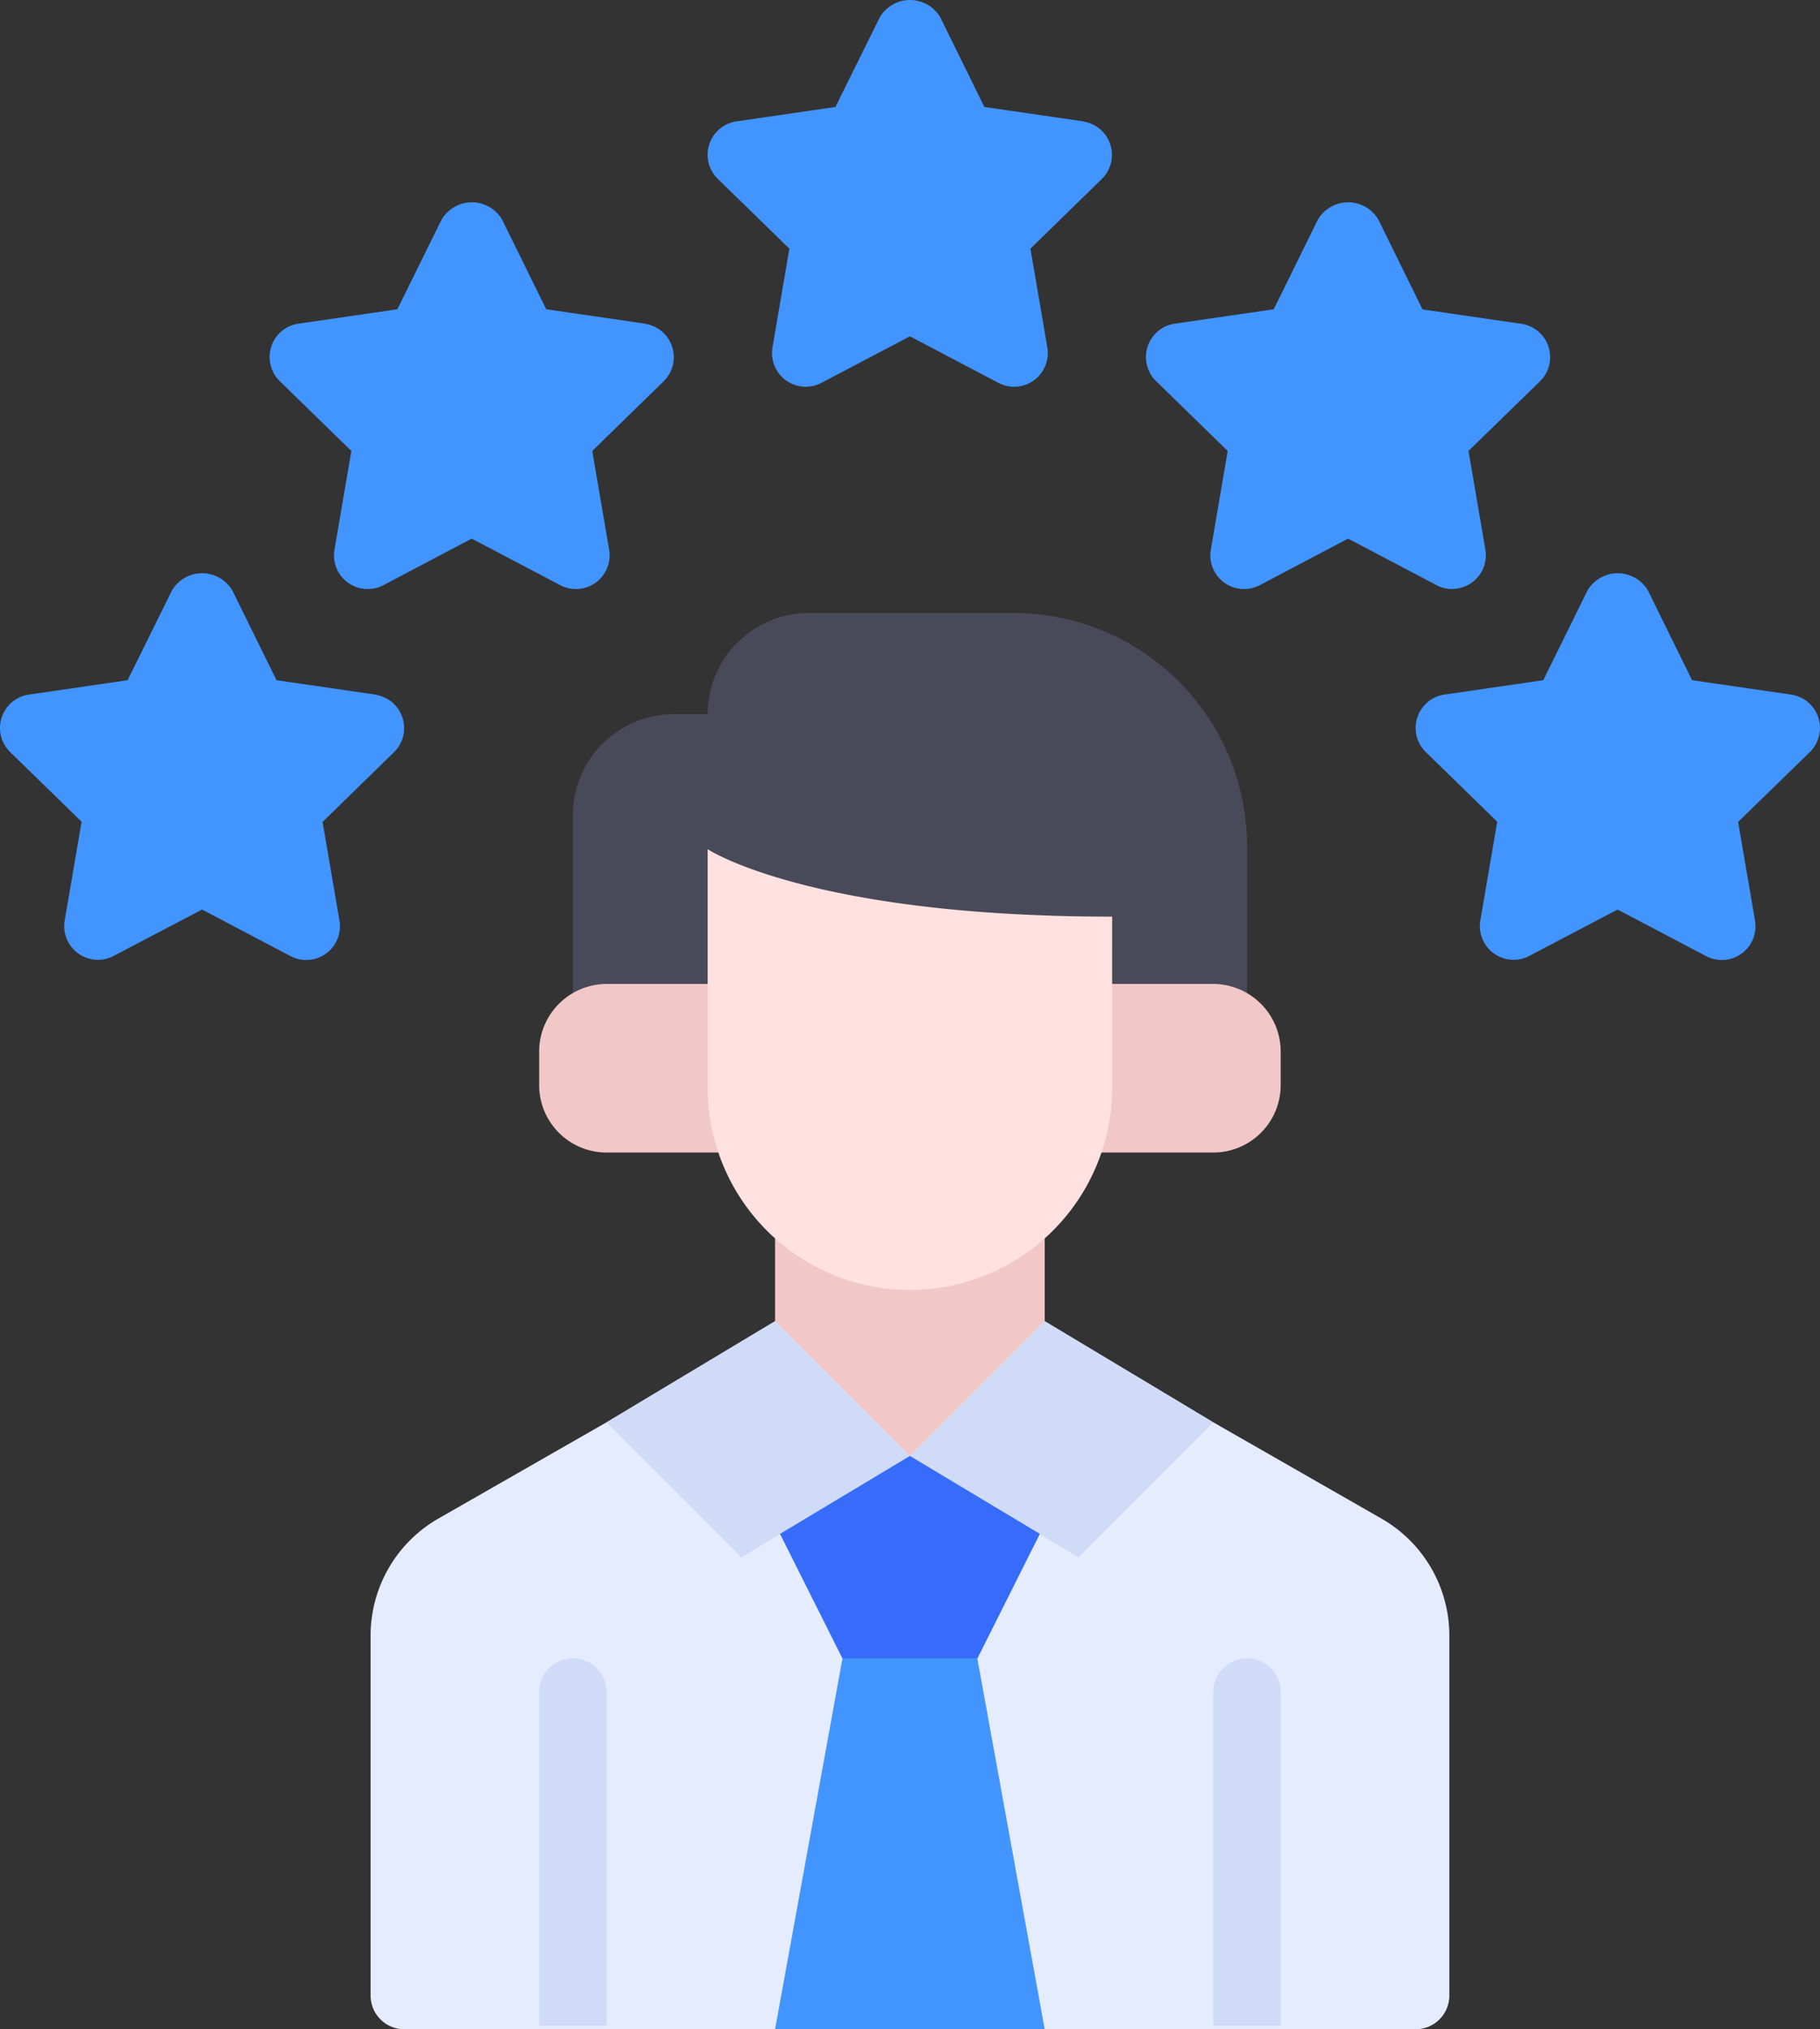
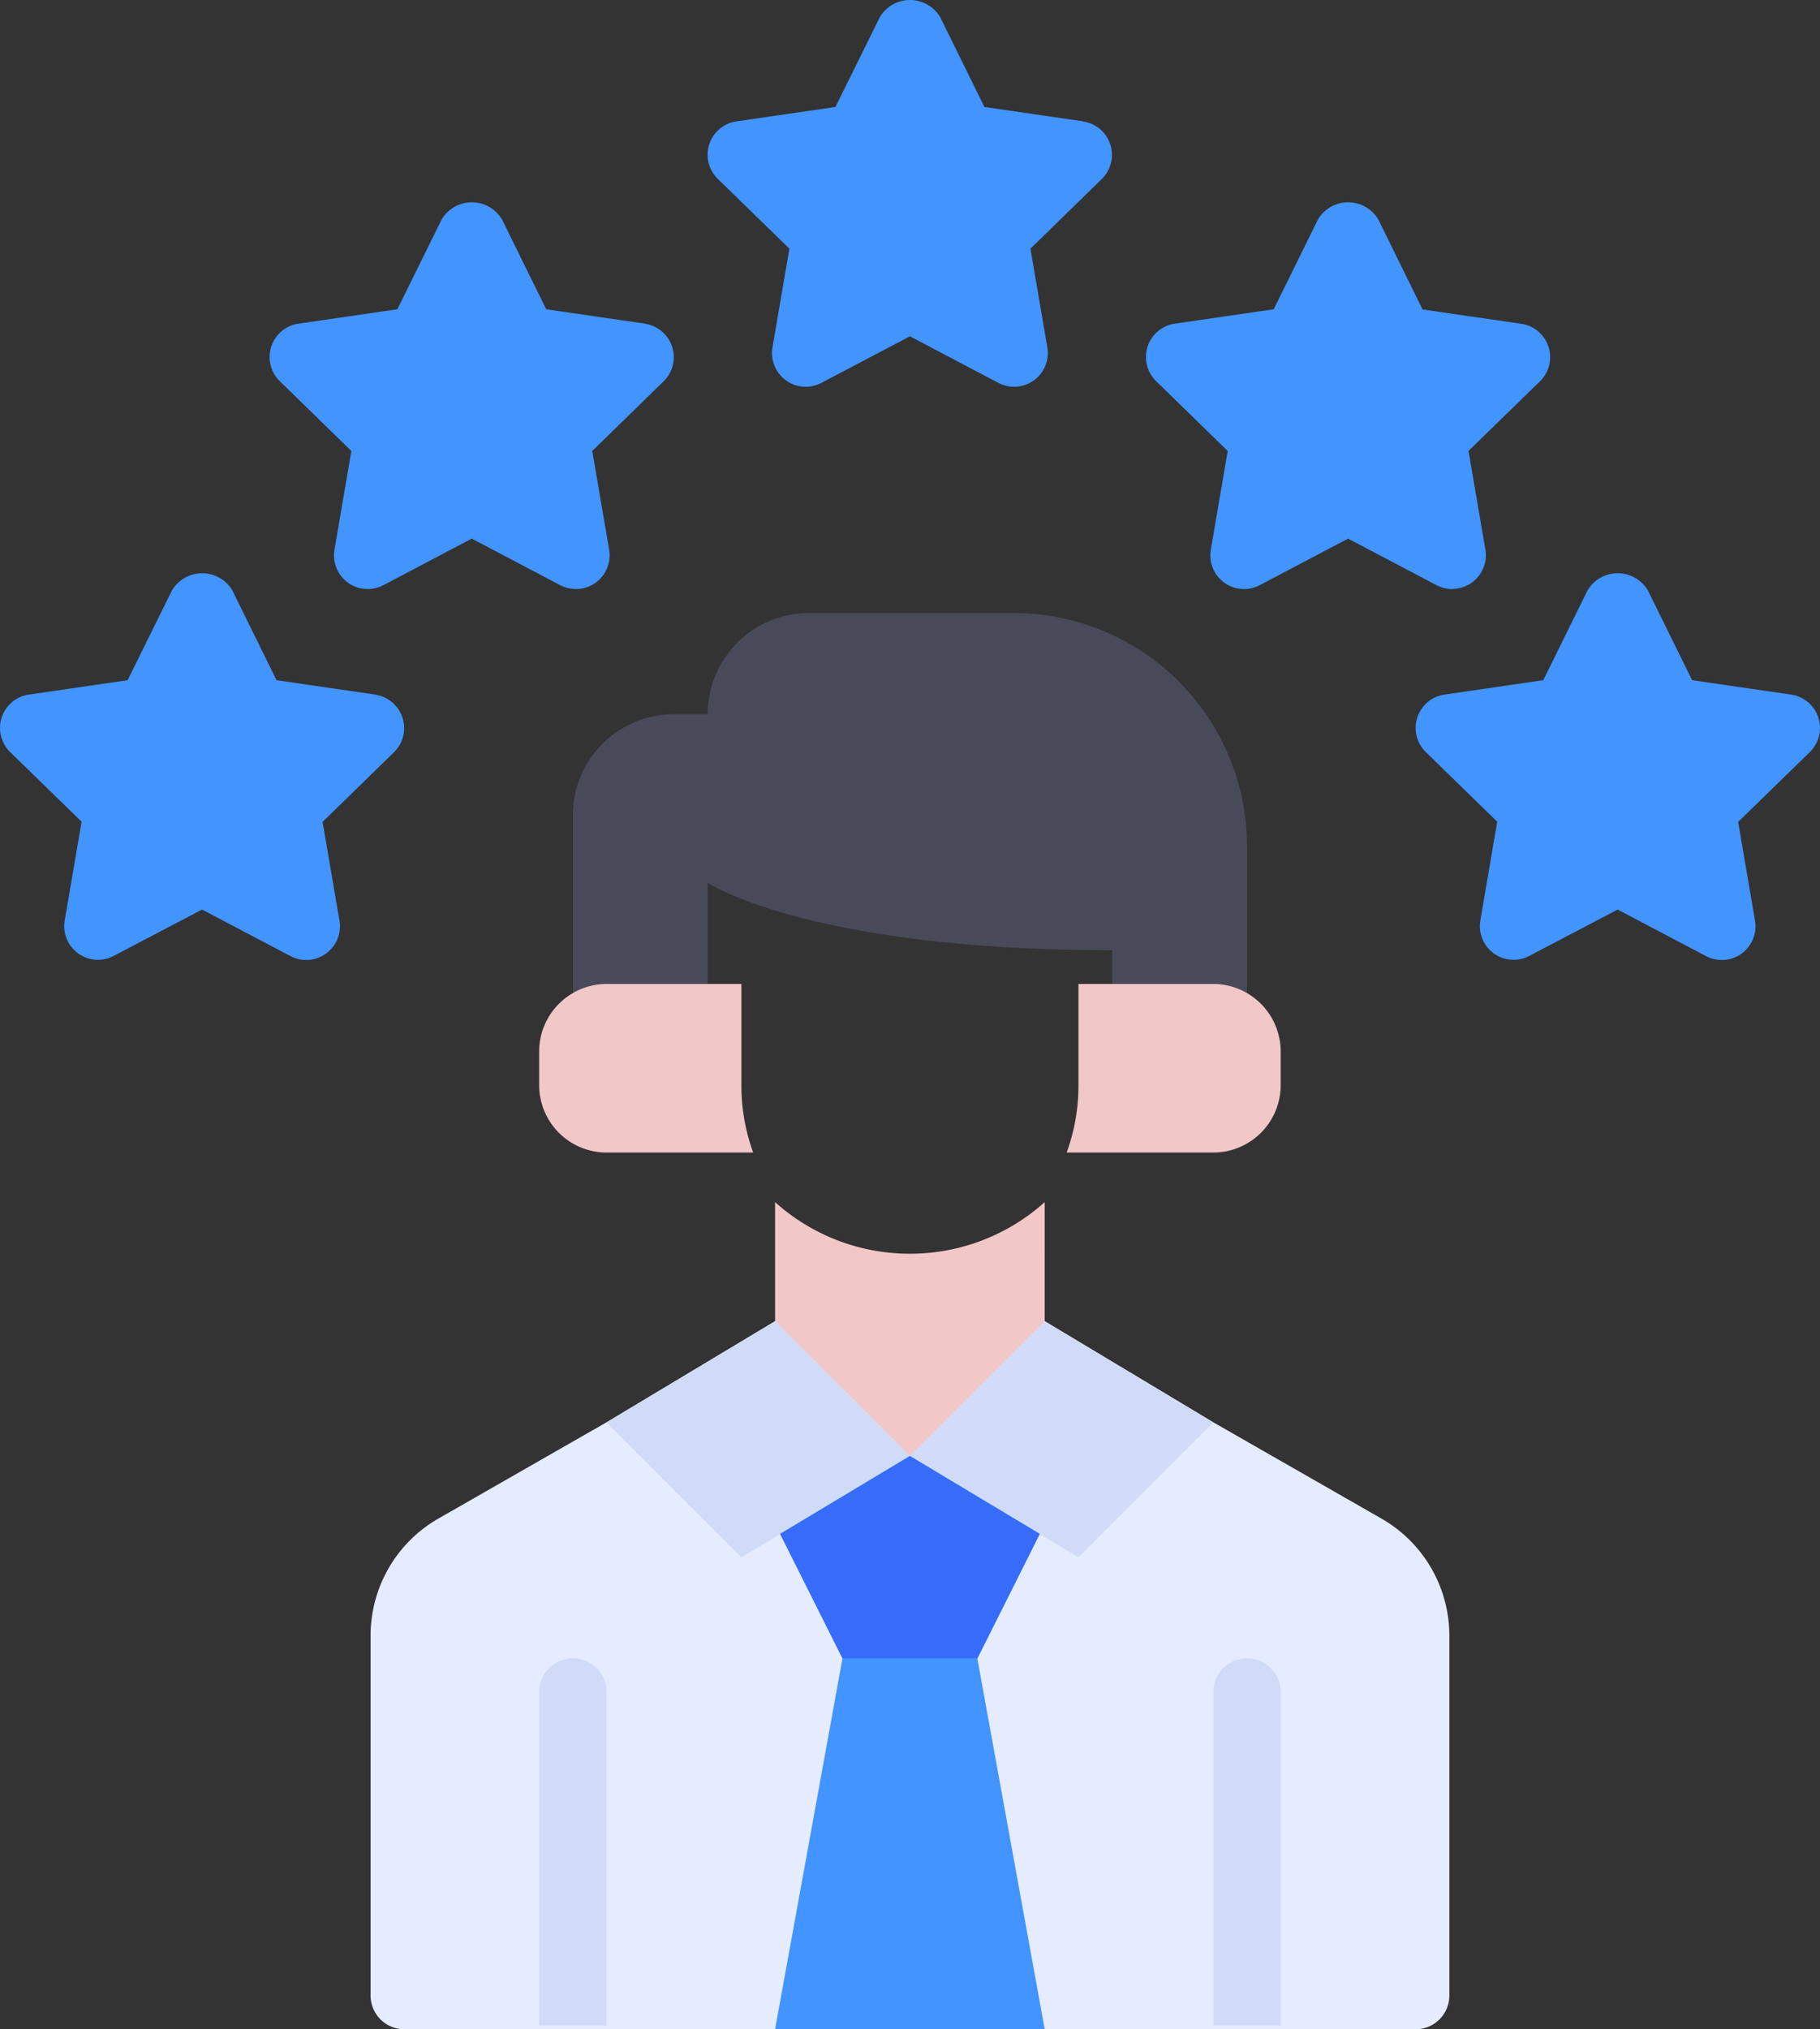
<svg xmlns="http://www.w3.org/2000/svg" width="66.474" height="74.088" viewBox="0 0 66.474 74.088">
  <rect x="0" y="0" width="66.474" height="74.088" fill="#333333" stroke="none" />
  <g id="reward_employee" data-name="reward employee" transform="translate(-5.005 -1.91)">
    <path id="Path_251" data-name="Path 251" d="M38.1,20.09H30.618a3.693,3.693,0,0,0-3.693,3.693H25.693A3.693,3.693,0,0,0,22,27.477v7.731a2.347,2.347,0,0,1,1.231-.345h3.693V29.939S30.618,32.4,41.7,32.4v2.462h3.693a2.347,2.347,0,0,1,1.231.345v-6.6A8.522,8.522,0,0,0,38.1,20.09Z" transform="translate(3.928 4.202)" fill="#494a59" />
    <path id="Path_252" data-name="Path 252" d="M42.005,31.09H37.081v3.693a7.14,7.14,0,0,1-.431,2.462h5.355a2.462,2.462,0,0,0,2.462-2.462V33.552a2.47,2.47,0,0,0-2.462-2.462Z" transform="translate(7.314 6.744)" fill="#f2c7c7" />
    <path id="Path_253" data-name="Path 253" d="M28.387,34.783V31.09H23.462A2.47,2.47,0,0,0,21,33.552v1.231a2.462,2.462,0,0,0,2.462,2.462h5.355A7.141,7.141,0,0,1,28.387,34.783Z" transform="translate(3.697 6.744)" fill="#f2c7c7" />
    <path id="Path_254" data-name="Path 254" d="M32.924,39.444A7.351,7.351,0,0,1,28,37.56v5.577l4.924,4.924,4.924-4.924V37.56a7.351,7.351,0,0,1-4.924,1.884Z" transform="translate(5.314 8.239)" fill="#f2c7c7" />
    <path id="Path_255" data-name="Path 255" d="M52.909,48.292l-6.131-3.509L40.622,41.09,35.7,46.014,30.773,41.09l-6.156,3.693-6.131,3.509A4.924,4.924,0,0,0,16,52.576V65.712a1.231,1.231,0,0,0,1.231,1.231H54.164A1.231,1.231,0,0,0,55.4,65.712V52.576A4.924,4.924,0,0,0,52.909,48.292Z" transform="translate(2.541 9.055)" fill="#e6ecff" />
-     <path id="Path_256" data-name="Path 256" d="M26,27.094v8.618a7.387,7.387,0,1,0,14.773,0V29.556C29.693,29.556,26,27.094,26,27.094Z" transform="translate(4.852 5.82)" fill="#ffe1e1" />
    <path id="Path_257" data-name="Path 257" d="M43.08,44.787l-6.156-3.693L32,46.018l6.156,3.693Z" transform="translate(6.239 9.056)" fill="#d0dbf7" />
    <path id="Path_258" data-name="Path 258" d="M23,44.787l6.156-3.693,4.924,4.924-6.156,3.693Z" transform="translate(4.159 9.056)" fill="#d0dbf7" />
    <path id="Path_259" data-name="Path 259" d="M28,66.019l2.462-13.542-2.278-4.543,4.74-2.844,4.74,2.844-2.278,4.543,2.462,13.542Z" transform="translate(5.314 9.979)" fill="#4294ff" />
    <path id="Path_260" data-name="Path 260" d="M32.89,45.09l-4.74,2.844,2.278,4.543v0h4.927v0l2.278-4.543Z" transform="translate(5.349 9.979)" fill="#376cfb" />
    <path id="Path_261" data-name="Path 261" d="M43.462,52.321V64.5H41V52.321a1.231,1.231,0,1,1,2.462,0Z" transform="translate(8.319 11.366)" fill="#d0dbf7" />
    <path id="Path_262" data-name="Path 262" d="M23.462,52.321V64.5H21V52.321a1.231,1.231,0,1,1,2.462,0Z" transform="translate(3.697 11.366)" fill="#d0dbf7" />
    <g id="Group_45" data-name="Group 45" transform="translate(5.005 1.91)">
      <path id="Path_263" data-name="Path 263" d="M39.72,6.341l-3.613-.526L34.495,2.541a1.282,1.282,0,0,0-2.209,0L30.667,5.815l-3.613.526a1.231,1.231,0,0,0-.684,2.1l2.614,2.548-.616,3.6a1.231,1.231,0,0,0,1.786,1.3l3.233-1.7,3.232,1.7a1.231,1.231,0,0,0,1.786-1.3l-.616-3.6L40.4,8.44a1.231,1.231,0,0,0-.682-2.093Z" transform="translate(-0.153 -1.91)" fill="#4294ff" />
      <path id="Path_264" data-name="Path 264" d="M50.19,22.026A1.231,1.231,0,0,0,51.4,20.587l-.616-3.6L53.4,14.44a1.231,1.231,0,0,0-.682-2.093l-3.613-.526-1.613-3.28a1.282,1.282,0,0,0-2.209,0L43.67,11.815l-3.613.526a1.231,1.231,0,0,0-.682,2.1l2.614,2.548-.616,3.6a1.231,1.231,0,0,0,1.786,1.3l3.227-1.7,3.232,1.7a1.231,1.231,0,0,0,.572.142Z" transform="translate(2.852 -0.524)" fill="#4294ff" />
      <path id="Path_265" data-name="Path 265" d="M61.711,24.178a1.231,1.231,0,0,0-.994-.837L57.1,22.815l-1.612-3.274a1.282,1.282,0,0,0-2.209,0l-1.615,3.274-3.613.526a1.231,1.231,0,0,0-.682,2.093l2.614,2.548-.616,3.6a1.231,1.231,0,0,0,1.786,1.3l3.227-1.693,3.232,1.7a1.231,1.231,0,0,0,1.786-1.3l-.616-3.6L61.4,25.44A1.231,1.231,0,0,0,61.711,24.178Z" transform="translate(4.702 2.019)" fill="#4294ff" />
      <path id="Path_266" data-name="Path 266" d="M18.718,23.341l-3.613-.526-1.612-3.274a1.282,1.282,0,0,0-2.209,0L9.666,22.815l-3.613.526a1.231,1.231,0,0,0-.682,2.093l2.614,2.548-.616,3.6a1.231,1.231,0,0,0,1.786,1.3l3.23-1.693,3.232,1.7a1.231,1.231,0,0,0,1.786-1.3l-.616-3.6L19.4,25.44a1.231,1.231,0,0,0-.682-2.093Z" transform="translate(-5.005 2.019)" fill="#4294ff" />
      <path id="Path_267" data-name="Path 267" d="M26.719,12.341l-3.613-.526L21.494,8.541a1.282,1.282,0,0,0-2.209,0L17.67,11.815l-3.613.526a1.231,1.231,0,0,0-.682,2.1l2.614,2.548-.616,3.6a1.231,1.231,0,0,0,1.786,1.3l3.227-1.7,3.232,1.7a1.231,1.231,0,0,0,1.786-1.3l-.616-3.6L27.4,14.44a1.231,1.231,0,0,0-.682-2.093Z" transform="translate(-3.156 -0.524)" fill="#4294ff" />
    </g>
  </g>
</svg>